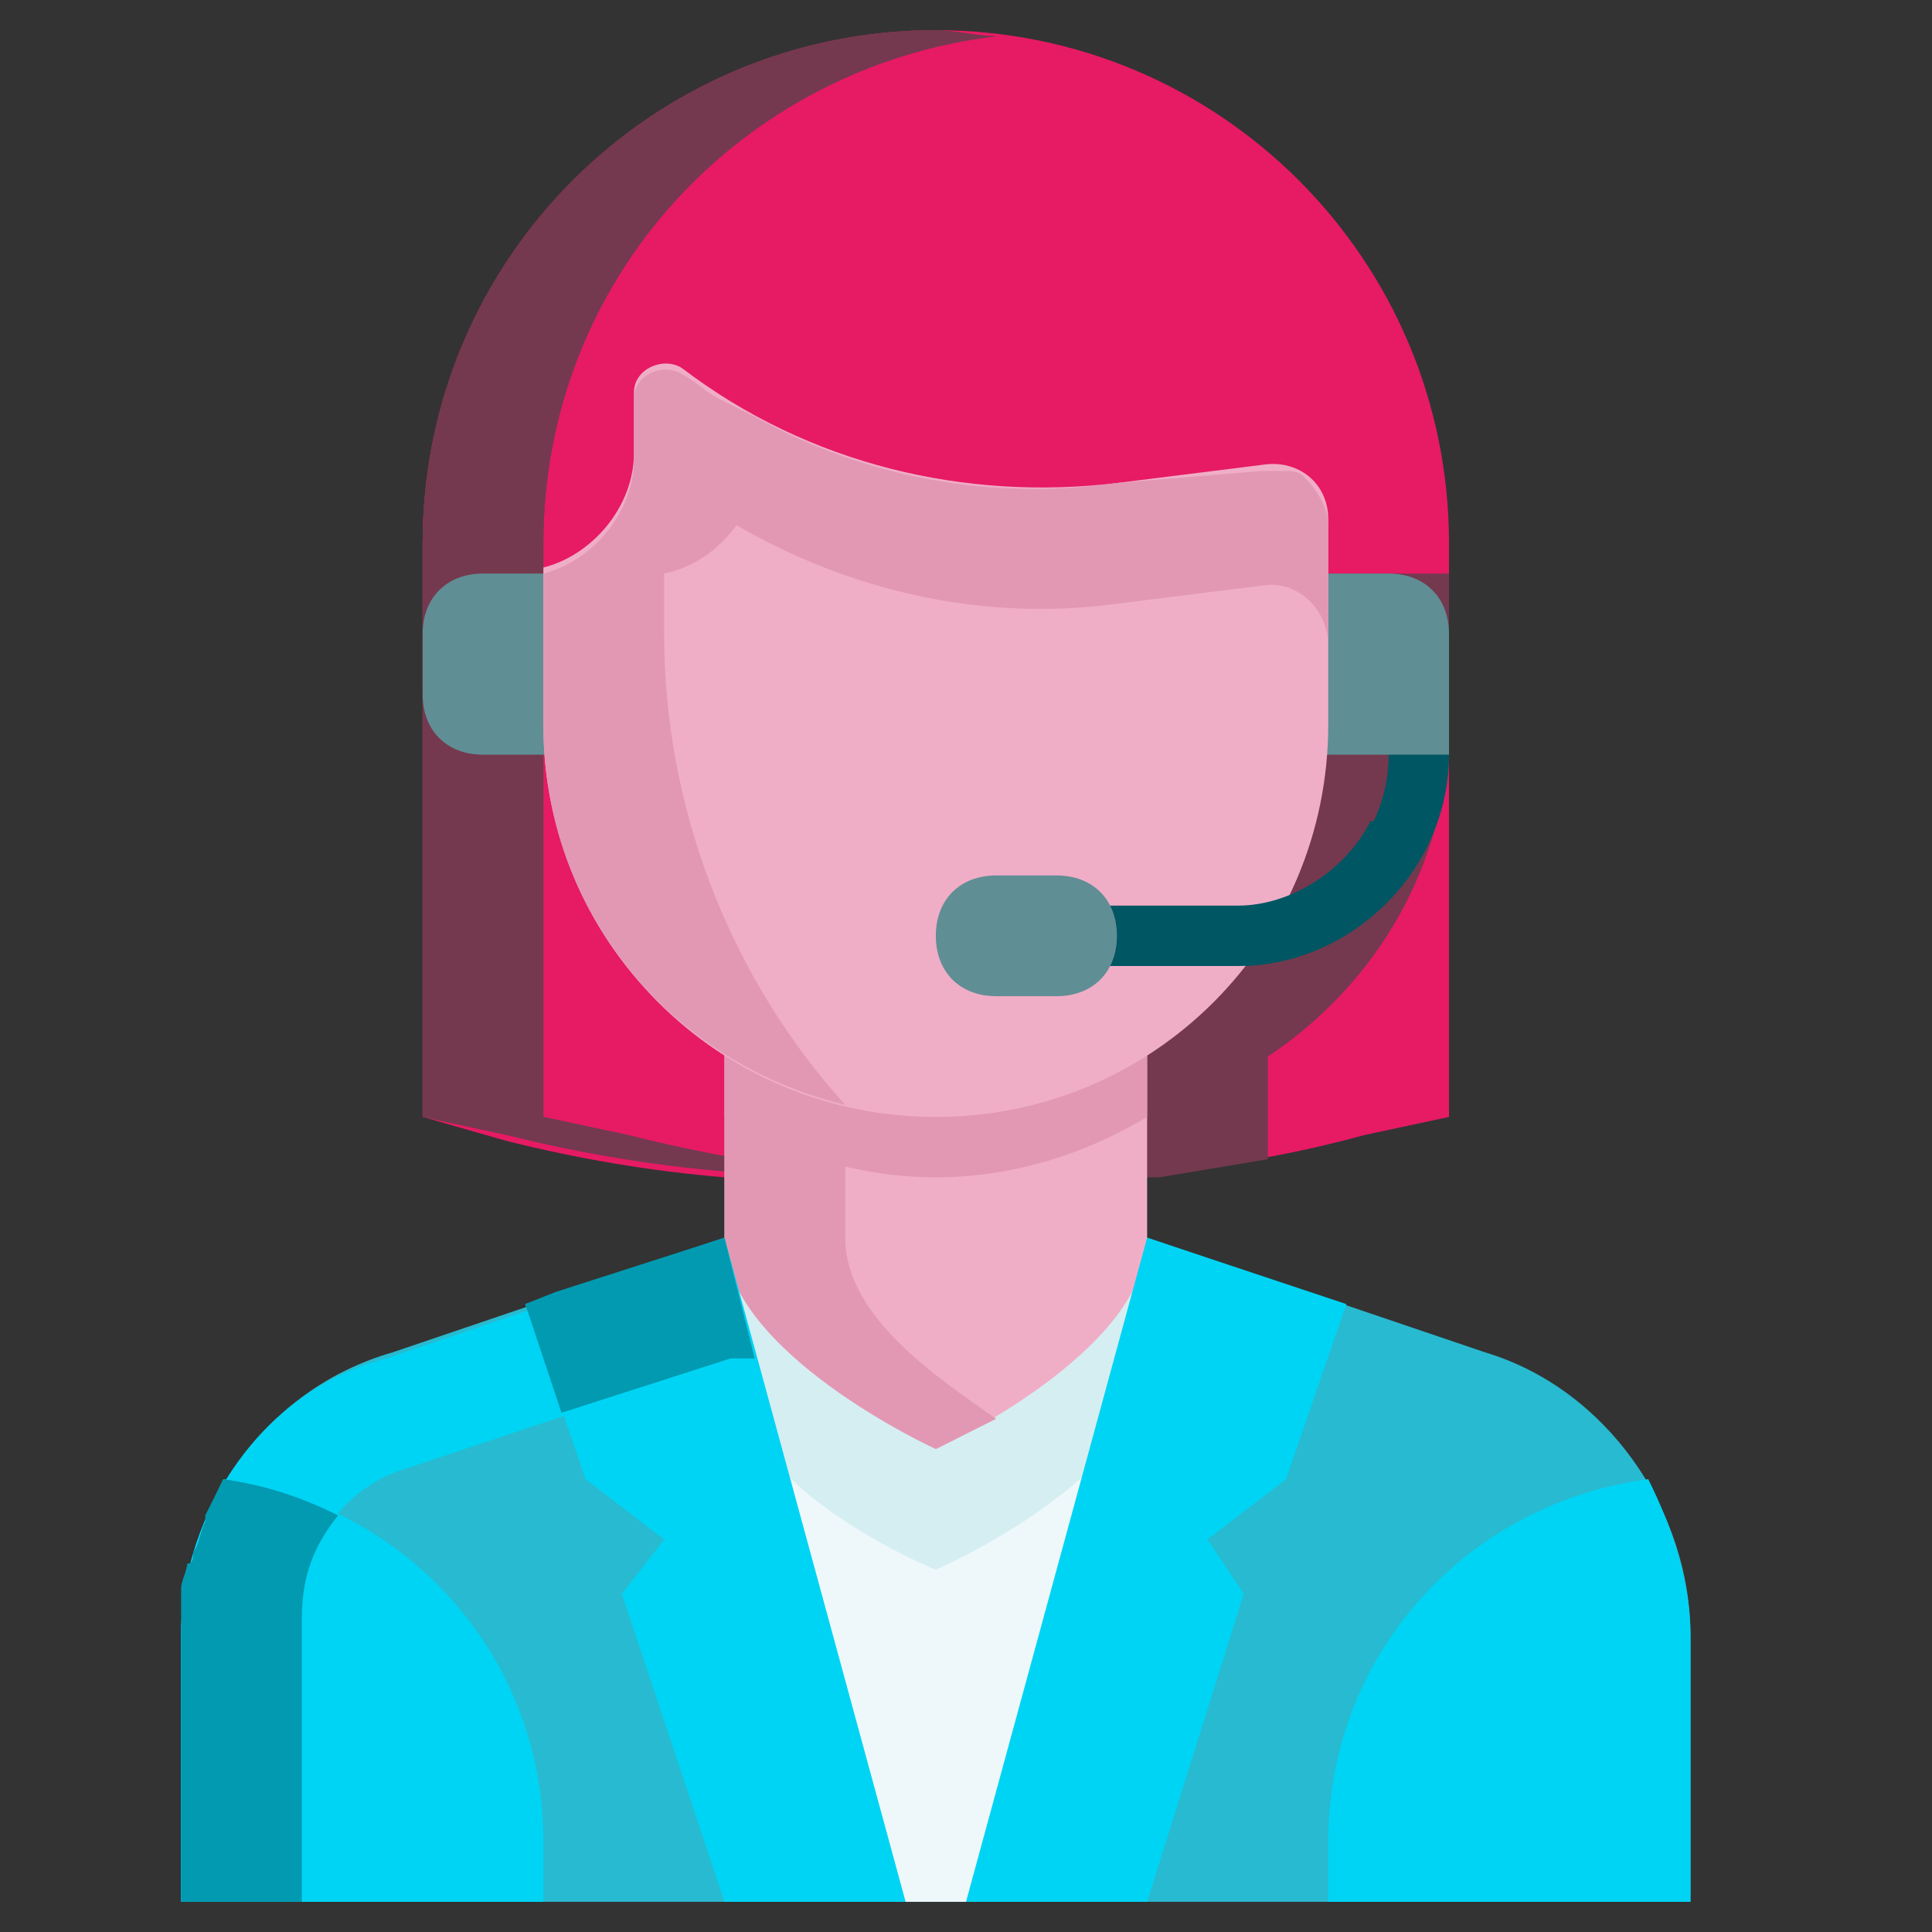
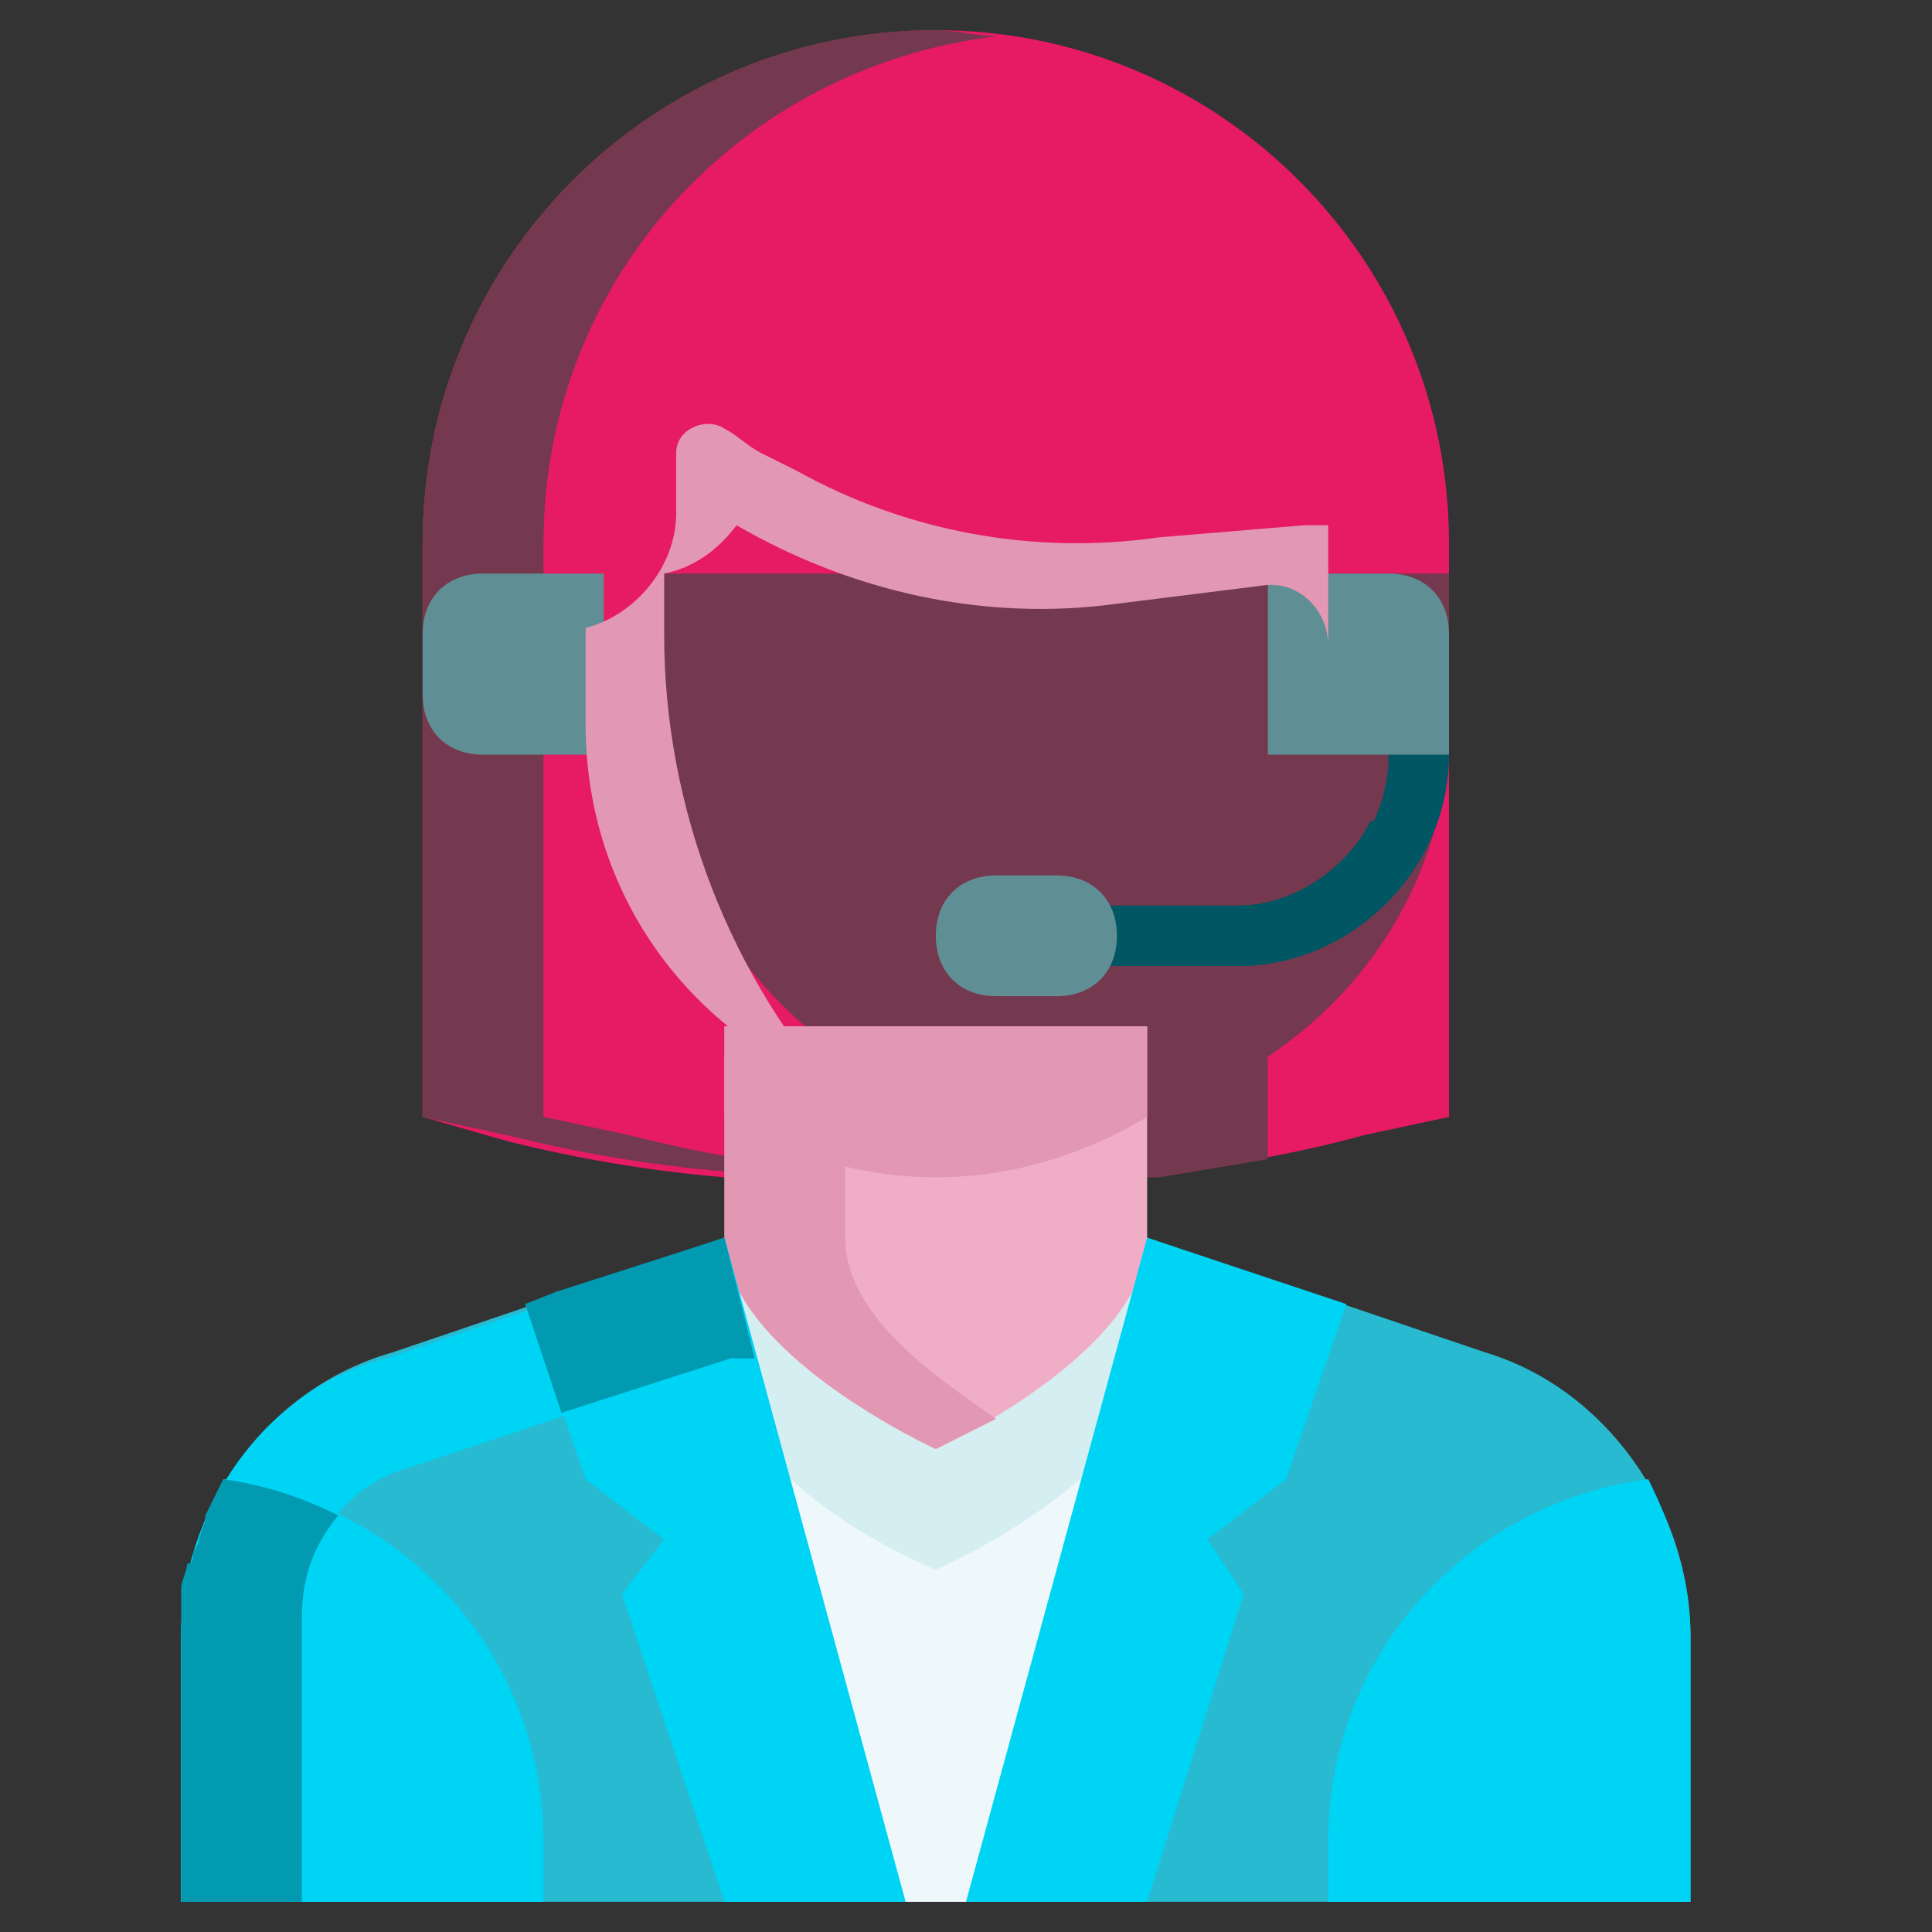
<svg xmlns="http://www.w3.org/2000/svg" viewBox="0 0 32 32" id="CustomerConsultant">
  <rect x="0" y="0" width="32" height="32" fill="#333333" stroke="none" />
  <path fill="#28bad0" d="M24.6 22.4 19 20.5h-6.9l-5.6 1.9C4.4 23 3 25 3 27.1v4.4h25v-4.4c0-2.1-1.4-4.1-3.4-4.7z" class="color01a6ff svgShape" />
  <path fill="#00d4f4" d="M5 26.8c0-1.2.7-2.2 1.8-2.5l7.2-2.4-2-1.3-5.6 1.9C4.4 23 3 25 3 27.1v4.4h2v-4.7z" class="color006ef4 svgShape" />
  <path fill="#eef8fa" d="M19 20.5h-7l2.9 11h1.2z" class="coloreef2fa svgShape" />
  <path fill="#d5eef2" d="M13 24.4c1 1 2.5 1.6 2.5 1.6s1.4-.6 2.5-1.6l1-3.9h-7l1 3.9z" class="colord5e5f2 svgShape" />
  <path fill="#e71a64" d="M12 19.5c-1.2-.1-2.4-.3-3.6-.6L7 18.5V9C7 4.3 10.8.5 15.5.5S24 4.3 24 9v9.5l-1.4.3c-1.1.3-2.2.5-3.3.6" class="color8a6845 svgShape" />
  <path fill="#74394e" d="M11 9.5V12c0 2.3 1.2 4.3 3 5.5v2h5.2l1.8-.3v-1.7c1.8-1.2 3-3.2 3-5.5V9.5H11z" class="color745539 svgShape" />
  <path fill="#005663" d="M20.5 16h-3c-.3 0-.5-.2-.5-.5s.2-.5.5-.5h3c1.4 0 2.5-1.1 2.5-2.5v-2c0-.3.2-.5.5-.5s.5.2.5.5v2c0 1.9-1.6 3.5-3.5 3.5z" class="color004463 svgShape" />
  <path fill="#608e95" d="M24 12.5h-3v-3h2c.6 0 1 .4 1 1v2z" class="color607d95 svgShape" />
  <path fill="#00d4f4" d="M28 31.5v-4.4c0-.9-.3-1.8-.7-2.6-3 .4-5.3 2.9-5.3 6v1h6zm-25 0v-4.4c0-.9.3-1.8.7-2.6 3 .4 5.3 2.9 5.3 6v1H3z" class="color006ef4 svgShape" />
  <path fill="#019ab1" d="M5.6 25.1c-.6-.3-1.2-.5-1.9-.6l-.3.6v.1c-.1.2-.1.4-.2.5 0 .1 0 .2-.1.2 0 .1-.1.3-.1.4v5.2h2v-4.7c0-.7.2-1.2.6-1.7z" class="color014cb1 svgShape" />
  <path fill="#74394e" d="M10.4 18.8 9 18.5V9c0-4.4 3.3-7.9 7.5-8.4-.3 0-.7-.1-1-.1C10.8.5 7 4.3 7 9v9.5l1.4.3c1.2.3 2.4.5 3.6.6h1.9c-1.2-.1-2.3-.3-3.5-.6z" class="color745539 svgShape" />
  <path fill="#74394e" d="M10.4 18.8 9 18.5V9c0-4.4 3.3-7.9 7.5-8.4-.3 0-.7-.1-1-.1C10.8.5 7 4.3 7 9v9.5l1.4.3c1.2.3 2.4.5 3.6.6h1.9c-1.2-.1-2.3-.3-3.5-.6z" class="color745539 svgShape" />
  <path fill="#608e95" d="M10 12.5H8c-.6 0-1-.4-1-1v-1c0-.6.4-1 1-1h2v3z" class="color607d95 svgShape" />
  <path fill="#f0aec6" d="M12 17v3.5c0 1.9 3.5 3.5 3.5 3.5s3.5-1.6 3.5-3.5V17h-7z" class="colorf0c9ae svgShape" />
  <path fill="#e298b3" d="M14 20.5v-3h-2v3c0 1.9 3.5 3.5 3.5 3.5l1-.5c-1-.7-2.5-1.7-2.5-3z" class="colore2b698 svgShape" />
  <path fill="#00d4f4" d="m12 20.5-3.3 1.1 1 2.9 1.3 1-.7.9 1.7 5.1h3zm7 0 3.3 1.1-1 2.9-1.3 1 .6.9-1.6 5.1h-3z" class="color006ef4 svgShape" />
  <path fill="#019ab1" d="m12.5 22.5-.5-2-2.8.9-.5.2.6 1.8 2.8-.9z" class="color014cb1 svgShape" />
  <path fill="#e298b3" d="M12 18.5c1 .6 2.2 1 3.5 1 1.3 0 2.5-.4 3.5-1V17h-7v1.5z" class="colore2b698 svgShape" />
-   <path fill="#f0aec6" d="m20.9 7.7-2.4.3c-2.5.3-5.1-.3-7.2-1.9-.3-.2-.8 0-.8.4v1c0 .9-.7 1.7-1.5 1.9V12c0 3.6 2.9 6.5 6.5 6.5S22 15.6 22 12V8.6c0-.6-.5-1-1.1-.9z" class="colorf0c9ae svgShape" />
-   <path fill="#e298b3" d="M14 18.3c-1.9-2.1-3-4.9-3-7.8v-1c.5-.1.9-.4 1.2-.8 1.9 1.1 4.1 1.6 6.3 1.3l2.4-.3c.6-.1 1.1.4 1.1 1v-2c0-.3-.2-.6-.4-.8-.1-.1-.2-.1-.3-.1h-.4l-2.4.2c-2.1.3-4.2-.1-6-1.1l-.6-.3c-.2-.1-.4-.3-.6-.4-.3-.2-.8 0-.8.4v1c0 .9-.7 1.7-1.5 1.9V12c0 3.1 2.1 5.6 5 6.3z" class="colore2b698 svgShape" />
+   <path fill="#e298b3" d="M14 18.3c-1.9-2.1-3-4.9-3-7.8v-1c.5-.1.9-.4 1.2-.8 1.9 1.1 4.1 1.6 6.3 1.3l2.4-.3c.6-.1 1.1.4 1.1 1v-2h-.4l-2.4.2c-2.1.3-4.2-.1-6-1.1l-.6-.3c-.2-.1-.4-.3-.6-.4-.3-.2-.8 0-.8.4v1c0 .9-.7 1.7-1.5 1.9V12c0 3.1 2.1 5.6 5 6.3z" class="colore2b698 svgShape" />
  <path fill="#005663" d="M22.7 13.6c-.4.8-1.3 1.4-2.2 1.4h-3c-.3 0-.5.2-.5.5s.2.5.5.5h3c1.5 0 2.8-1 3.3-2.4h-1.1z" class="color004463 svgShape" />
  <path fill="#608e95" d="M17.5 16.5h-1c-.6 0-1-.4-1-1s.4-1 1-1h1c.6 0 1 .4 1 1s-.4 1-1 1z" class="color607d95 svgShape" />
</svg>